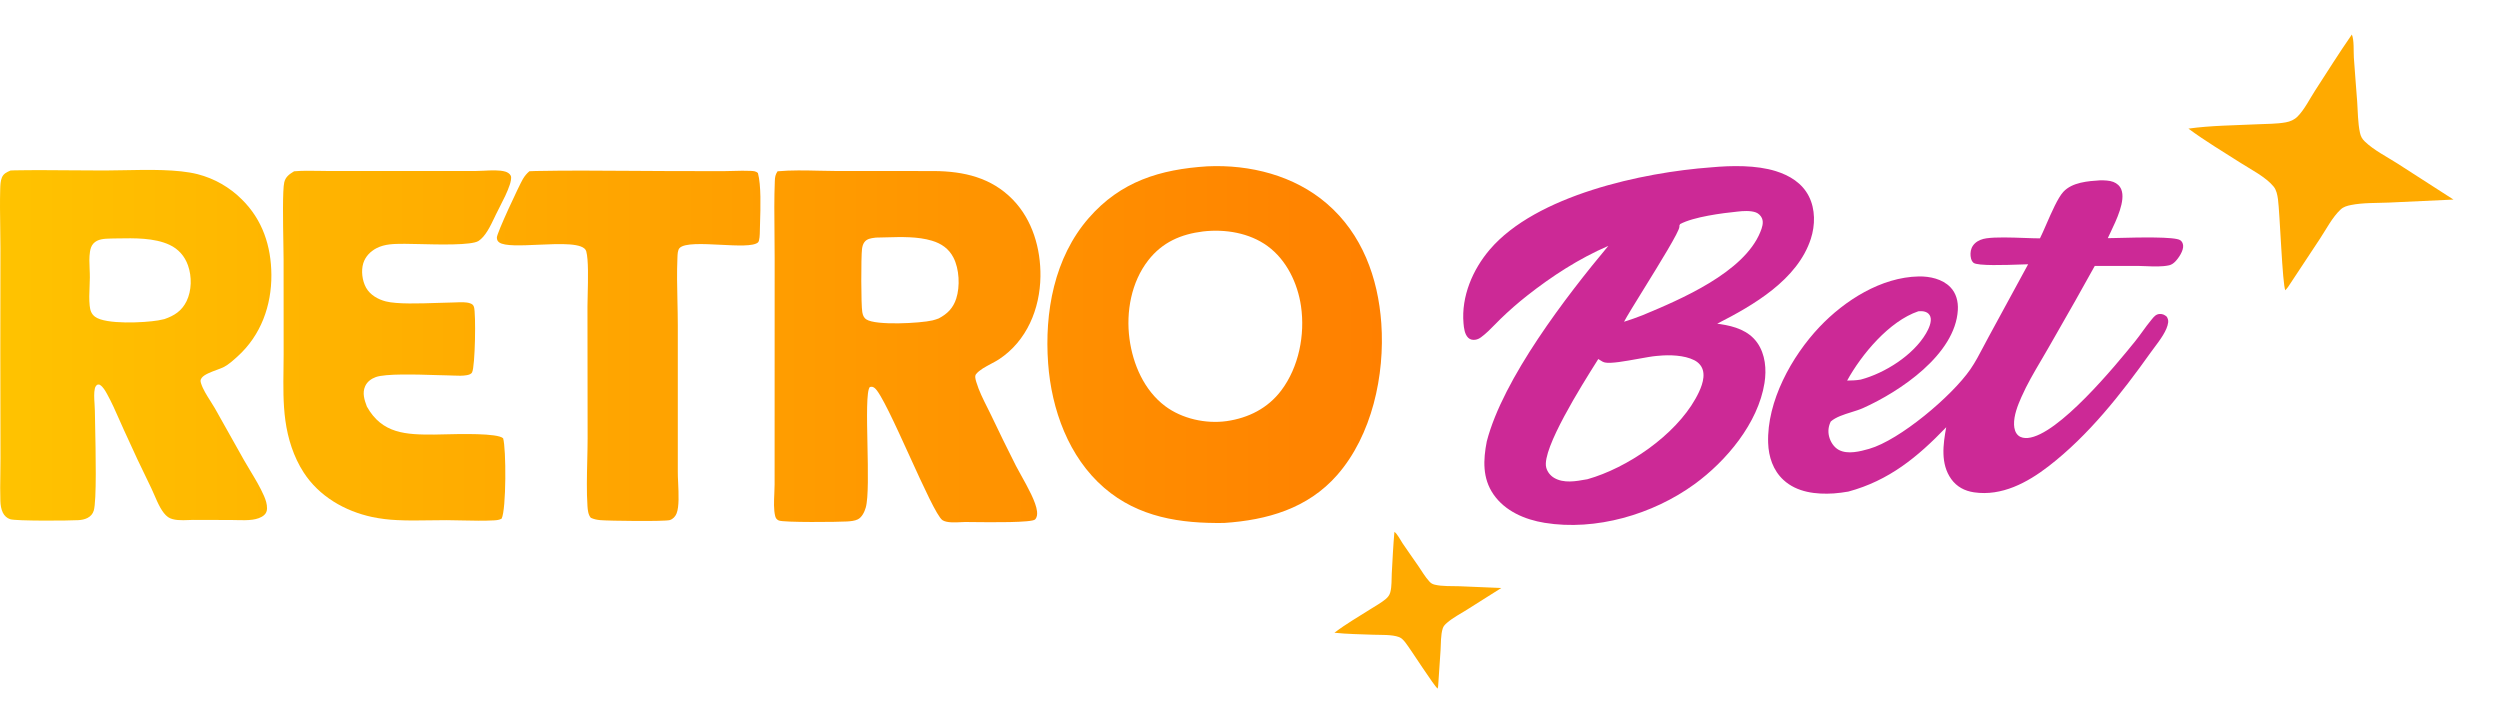
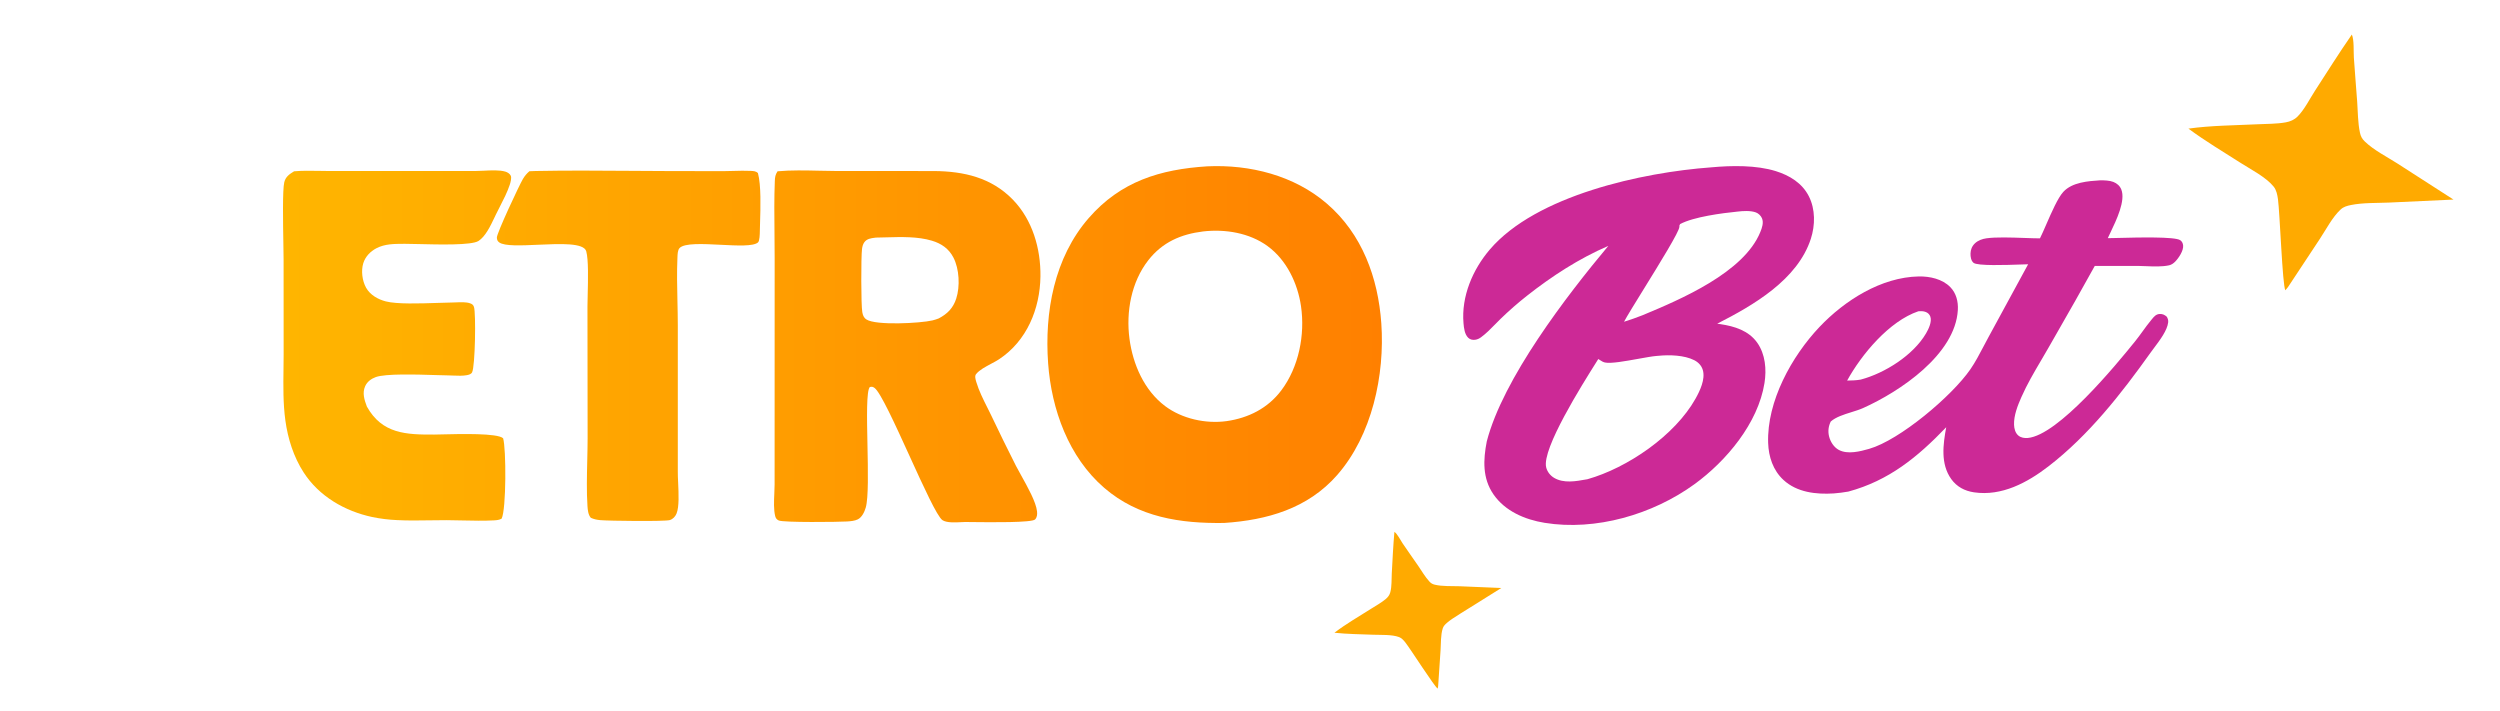
<svg xmlns="http://www.w3.org/2000/svg" width="197" height="56" viewBox="0 0 197 56" fill="none">
-   <path d="M109.88 41.909C110.112 42.07 110.367 42.582 110.532 42.826C110.935 43.422 111.355 44.007 111.762 44.6C112.039 45.005 112.303 45.463 112.636 45.824C112.762 45.96 112.874 46.029 113.057 46.073C113.659 46.218 114.371 46.173 114.996 46.196L118.303 46.334L115.598 48.043C115.083 48.366 114.483 48.679 114.025 49.076C113.879 49.203 113.747 49.331 113.688 49.517C113.522 50.038 113.552 50.699 113.516 51.243L113.326 54.059C113.318 54.126 113.303 54.194 113.291 54.26C113.057 54.146 111.147 51.137 110.74 50.624C110.609 50.459 110.449 50.276 110.244 50.201C109.666 49.989 108.838 50.042 108.222 50.017C107.205 49.975 106.163 49.97 105.154 49.86C106.048 49.174 107.076 48.584 108.029 47.978C108.412 47.735 108.837 47.503 109.186 47.213C109.364 47.065 109.496 46.893 109.556 46.671C109.681 46.209 109.644 45.656 109.672 45.18C109.734 44.091 109.782 42.996 109.88 41.909Z" fill="#FFAA00" />
+   <path d="M109.88 41.909C110.112 42.07 110.367 42.582 110.532 42.826C110.935 43.422 111.355 44.007 111.762 44.6C112.039 45.005 112.303 45.463 112.636 45.824C112.762 45.96 112.874 46.029 113.057 46.073C113.659 46.218 114.371 46.173 114.996 46.196L118.303 46.334C115.083 48.366 114.483 48.679 114.025 49.076C113.879 49.203 113.747 49.331 113.688 49.517C113.522 50.038 113.552 50.699 113.516 51.243L113.326 54.059C113.318 54.126 113.303 54.194 113.291 54.26C113.057 54.146 111.147 51.137 110.74 50.624C110.609 50.459 110.449 50.276 110.244 50.201C109.666 49.989 108.838 50.042 108.222 50.017C107.205 49.975 106.163 49.97 105.154 49.86C106.048 49.174 107.076 48.584 108.029 47.978C108.412 47.735 108.837 47.503 109.186 47.213C109.364 47.065 109.496 46.893 109.556 46.671C109.681 46.209 109.644 45.656 109.672 45.18C109.734 44.091 109.782 42.996 109.88 41.909Z" fill="#FFAA00" />
  <path d="M185.325 2.723C185.513 3.136 185.453 4.062 185.484 4.54C185.559 5.703 185.666 6.865 185.747 8.028C185.802 8.821 185.797 9.68 185.964 10.455C186.027 10.749 186.126 10.936 186.342 11.145C187.052 11.833 188.066 12.341 188.905 12.876L193.335 15.726L188.248 15.963C187.281 16.005 186.206 15.964 185.258 16.156C184.956 16.217 184.672 16.292 184.442 16.507C183.796 17.108 183.305 18.064 182.819 18.801L180.296 22.619C180.231 22.707 180.157 22.791 180.087 22.875C179.856 22.526 179.651 16.75 179.504 15.699C179.457 15.362 179.385 14.976 179.163 14.704C178.54 13.942 177.362 13.351 176.535 12.82C175.172 11.945 173.746 11.101 172.448 10.135C174.227 9.886 176.113 9.88 177.907 9.792C178.629 9.756 179.4 9.771 180.111 9.642C180.475 9.576 180.793 9.44 181.055 9.175C181.597 8.624 181.991 7.816 182.411 7.167C183.372 5.682 184.317 4.176 185.325 2.723Z" fill="#FFAA00" />
  <path fill-rule="evenodd" clip-rule="evenodd" d="M104.556 16.044C101.974 13.821 98.491 12.95 95.13 13.107C91.419 13.344 88.315 14.291 85.795 17.179C83.07 20.302 82.299 24.61 82.593 28.637C82.858 32.259 84.203 36.021 87.016 38.446C89.715 40.771 93.02 41.258 96.455 41.209C99.844 40.985 103.049 40.077 105.367 37.435C108.114 34.304 109.135 29.556 108.847 25.473C108.593 21.883 107.337 18.436 104.556 16.044ZM99.891 19.397C98.456 18.345 96.541 18.038 94.803 18.238C93.051 18.455 91.597 19.087 90.487 20.506C89.142 22.226 88.72 24.576 89.004 26.703C89.271 28.706 90.158 30.755 91.808 31.997C93.138 32.998 95.011 33.411 96.652 33.185C98.378 32.939 99.904 32.173 100.967 30.762C102.349 28.925 102.847 26.377 102.519 24.126C102.256 22.323 101.386 20.492 99.891 19.397Z" fill="url(#paint0_linear_2002_3613)" />
-   <path fill-rule="evenodd" clip-rule="evenodd" d="M1.169 13.423C1.058 13.425 0.947 13.429 0.836 13.435L0.821 13.441C0.529 13.569 0.275 13.679 0.146 13.995C0.035 14.268 0.026 14.598 0.017 14.892L0.016 14.925C-0.012 15.918 0.003 16.917 0.018 17.914V17.933C0.026 18.47 0.034 19.008 0.035 19.543L0.026 27.683L0.039 36.122C0.04 36.543 0.033 36.966 0.027 37.389V37.393C0.016 38.091 0.005 38.791 0.03 39.484C0.04 39.791 0.088 40.124 0.226 40.402C0.347 40.645 0.544 40.83 0.804 40.914C1.264 41.063 5.43 41.035 6.188 40.988C6.427 40.973 6.674 40.927 6.889 40.817C7.135 40.692 7.309 40.501 7.388 40.235C7.622 39.451 7.54 35.579 7.496 33.467C7.486 32.987 7.477 32.598 7.475 32.356C7.474 32.202 7.463 32.026 7.451 31.841L7.451 31.839V31.838C7.424 31.416 7.394 30.951 7.473 30.62C7.506 30.485 7.545 30.425 7.638 30.327C7.66 30.322 7.68 30.317 7.698 30.312C7.762 30.296 7.804 30.285 7.88 30.332C8.126 30.487 8.295 30.793 8.434 31.043L8.436 31.046C8.797 31.698 9.105 32.395 9.409 33.086C9.528 33.355 9.646 33.624 9.767 33.888C10.462 35.433 11.183 36.966 11.93 38.486C12.003 38.637 12.078 38.812 12.159 38.999C12.436 39.643 12.77 40.419 13.244 40.748C13.647 41.029 14.331 41.001 14.874 40.979C14.988 40.974 15.095 40.969 15.193 40.968L18.215 40.976C18.365 40.977 18.517 40.98 18.669 40.984C19.082 40.994 19.502 41.005 19.9 40.95C20.216 40.907 20.584 40.8 20.825 40.579C20.974 40.442 21.039 40.266 21.042 40.066C21.048 39.718 20.939 39.391 20.802 39.076C20.507 38.4 20.105 37.731 19.71 37.076L19.71 37.075C19.547 36.804 19.384 36.535 19.232 36.268L16.93 32.169C16.828 31.991 16.709 31.805 16.588 31.614C16.298 31.159 15.991 30.676 15.844 30.211C15.786 30.025 15.778 29.931 15.901 29.769C16.098 29.511 16.622 29.317 17.079 29.148L17.079 29.148C17.303 29.065 17.511 28.988 17.656 28.912C18.016 28.724 18.389 28.386 18.696 28.108L18.729 28.078C20.557 26.422 21.402 24.088 21.385 21.653C21.369 19.394 20.689 17.319 19.059 15.716C18.94 15.596 18.816 15.481 18.689 15.369C18.562 15.258 18.431 15.151 18.296 15.048C18.162 14.945 18.024 14.847 17.883 14.754C17.742 14.66 17.599 14.572 17.452 14.488C17.305 14.404 17.155 14.325 17.003 14.251C16.851 14.177 16.696 14.108 16.54 14.045C16.383 13.981 16.224 13.923 16.064 13.87C15.903 13.817 15.741 13.77 15.577 13.727C14.005 13.327 11.714 13.374 9.767 13.413C9.228 13.424 8.715 13.435 8.251 13.435C7.38 13.435 6.508 13.428 5.635 13.421C4.146 13.409 2.656 13.397 1.169 13.423ZM9.038 18.791L8.891 18.793C8.832 18.795 8.77 18.797 8.708 18.798C8.229 18.81 7.691 18.823 7.354 19.196C7.194 19.373 7.125 19.605 7.09 19.837C7.022 20.274 7.042 20.733 7.062 21.186V21.187C7.072 21.416 7.082 21.644 7.08 21.867C7.079 22.108 7.068 22.353 7.058 22.599C7.037 23.098 7.015 23.601 7.067 24.086C7.105 24.444 7.189 24.732 7.484 24.956C8.322 25.593 11.411 25.427 12.453 25.25C12.62 25.221 12.785 25.186 12.95 25.147C13.731 24.879 14.321 24.506 14.699 23.737C15.11 22.9 15.125 21.791 14.814 20.915C14.556 20.184 14.063 19.622 13.359 19.293C12.159 18.735 10.594 18.763 9.25 18.787L9.038 18.791Z" fill="url(#paint1_linear_2002_3613)" />
  <path fill-rule="evenodd" clip-rule="evenodd" d="M61.271 13.498C62.339 13.401 63.451 13.427 64.549 13.452C65.01 13.463 65.468 13.473 65.919 13.475L73.607 13.478C75.951 13.497 78.122 13.993 79.809 15.729C81.361 17.326 82.016 19.594 81.987 21.783C81.952 24.339 80.913 26.866 78.725 28.31C78.547 28.428 78.332 28.542 78.109 28.66C77.663 28.896 77.186 29.148 76.916 29.477C76.79 29.629 76.872 29.9 76.927 30.083V30.083L76.936 30.113C77.137 30.79 77.474 31.461 77.8 32.111C77.902 32.314 78.003 32.514 78.098 32.712C78.736 34.056 79.39 35.391 80.062 36.718C80.165 36.919 80.301 37.163 80.451 37.431L80.456 37.441L80.458 37.443C80.973 38.366 81.646 39.571 81.718 40.299C81.74 40.528 81.729 40.754 81.566 40.931C81.323 41.194 78.077 41.156 76.635 41.139C76.375 41.136 76.174 41.133 76.059 41.133C75.97 41.135 75.864 41.14 75.749 41.146C75.253 41.171 74.584 41.204 74.263 40.986C73.847 40.704 72.771 38.341 71.673 35.933L71.673 35.932L71.673 35.932L71.672 35.93C70.535 33.436 69.376 30.893 68.908 30.565C68.773 30.47 68.7 30.462 68.544 30.497C68.269 30.784 68.311 32.87 68.356 35.044V35.046C68.398 37.1 68.442 39.233 68.22 40.001C68.123 40.335 67.925 40.76 67.596 40.925C67.35 41.048 67.022 41.074 66.752 41.092C66.07 41.136 61.746 41.182 61.368 41.015C61.211 40.945 61.129 40.839 61.087 40.675C60.958 40.168 60.989 39.488 61.017 38.871V38.871L61.017 38.867C61.029 38.624 61.039 38.391 61.039 38.182L61.043 20.352C61.044 19.694 61.036 19.035 61.03 18.375V18.369C61.015 16.998 61.001 15.623 61.056 14.26C61.068 13.946 61.098 13.761 61.271 13.498ZM69.03 18.722C69.293 18.718 69.563 18.711 69.838 18.703C71.038 18.669 72.323 18.633 73.431 18.966C74.181 19.191 74.763 19.588 75.13 20.295C75.595 21.19 75.661 22.572 75.351 23.529C75.106 24.282 74.657 24.728 73.972 25.092C73.811 25.153 73.648 25.208 73.48 25.248C72.54 25.473 69.003 25.666 68.266 25.168C68.057 25.027 67.991 24.832 67.948 24.594C67.847 24.048 67.848 20.249 67.926 19.625C67.951 19.432 67.996 19.24 68.115 19.082C68.319 18.812 68.632 18.772 68.943 18.733C68.972 18.729 69.001 18.725 69.03 18.722Z" fill="url(#paint2_linear_2002_3613)" />
  <path d="M23.172 13.499C23.814 13.442 24.476 13.454 25.131 13.465C25.39 13.47 25.648 13.474 25.903 13.475L37.455 13.475C37.656 13.476 37.887 13.464 38.129 13.452C38.712 13.422 39.358 13.389 39.816 13.522C39.984 13.571 40.166 13.68 40.245 13.84C40.331 14.013 40.228 14.38 40.17 14.556C39.977 15.14 39.679 15.721 39.388 16.287L39.388 16.288C39.283 16.491 39.18 16.693 39.083 16.892C39.043 16.974 39.001 17.062 38.957 17.155L38.957 17.155C38.654 17.794 38.252 18.643 37.699 18.991C37.152 19.336 34.596 19.273 32.97 19.232C32.526 19.221 32.152 19.212 31.907 19.213L31.78 19.214C31.057 19.216 30.322 19.218 29.664 19.56C29.184 19.809 28.785 20.223 28.625 20.746C28.443 21.34 28.544 22.128 28.845 22.669C29.162 23.238 29.782 23.59 30.396 23.749C31.283 23.978 33.092 23.916 34.497 23.869C34.931 23.854 35.327 23.84 35.645 23.837C35.74 23.836 35.843 23.832 35.95 23.827C36.317 23.812 36.738 23.794 37.041 23.9C37.205 23.958 37.294 24.02 37.35 24.192C37.51 24.682 37.447 28.868 37.201 29.339C37.124 29.486 36.948 29.534 36.79 29.563C36.456 29.625 36.091 29.61 35.737 29.595C35.607 29.589 35.479 29.584 35.354 29.582C35.106 29.579 34.77 29.569 34.382 29.557C32.808 29.508 30.389 29.433 29.611 29.714C29.253 29.844 28.936 30.076 28.776 30.43C28.531 30.971 28.716 31.52 28.91 32.038C30.112 34.191 32.003 34.254 34.217 34.244C34.355 34.243 34.571 34.238 34.839 34.231C36.273 34.195 39.203 34.122 39.646 34.535C39.892 35.335 39.899 40.14 39.527 40.871C39.339 40.972 39.151 40.992 38.941 41.004C38.125 41.05 37.287 41.03 36.456 41.011C36.032 41 35.61 40.99 35.193 40.989C34.746 40.988 34.297 40.995 33.847 41.002C32.993 41.015 32.137 41.029 31.29 40.984C30.629 40.956 29.974 40.874 29.327 40.741C27.163 40.276 25.138 39.107 23.922 37.219C23.135 35.997 22.685 34.572 22.488 33.139C22.304 31.797 22.322 30.415 22.34 29.05V29.045C22.345 28.672 22.35 28.301 22.351 27.932L22.347 20.453C22.346 20.198 22.339 19.782 22.331 19.284C22.302 17.591 22.256 14.941 22.401 14.358C22.51 13.92 22.806 13.725 23.172 13.499Z" fill="url(#paint3_linear_2002_3613)" />
  <path d="M42.207 13.475C42.043 13.479 41.88 13.485 41.716 13.494C41.501 13.678 41.345 13.866 41.202 14.11C40.922 14.584 39.137 18.388 39.153 18.725C39.161 18.896 39.2 19.003 39.345 19.106C39.765 19.405 41.06 19.347 42.413 19.286C44.163 19.207 46.01 19.124 46.196 19.802C46.378 20.466 46.339 22.036 46.31 23.213C46.301 23.581 46.293 23.91 46.292 24.162L46.304 34.535C46.303 35.106 46.289 35.699 46.275 36.299C46.247 37.509 46.218 38.745 46.292 39.877C46.312 40.176 46.349 40.575 46.559 40.804C46.803 40.914 47.034 40.962 47.299 40.987C47.967 41.048 52.406 41.102 52.785 40.981C53.035 40.9 53.217 40.699 53.313 40.461C53.525 39.94 53.477 38.903 53.438 38.043C53.422 37.704 53.407 37.392 53.411 37.151L53.411 25.622C53.41 24.992 53.396 24.356 53.382 23.72C53.357 22.596 53.332 21.468 53.38 20.358C53.381 20.332 53.382 20.304 53.383 20.275C53.391 20.038 53.401 19.704 53.55 19.547C53.933 19.143 55.382 19.217 56.792 19.289C58.094 19.356 59.363 19.421 59.728 19.105C59.862 18.99 59.871 18.461 59.876 18.212L59.877 18.151C59.88 17.982 59.886 17.793 59.892 17.59C59.93 16.349 59.984 14.593 59.724 13.635C59.568 13.487 59.385 13.477 59.178 13.467L59.158 13.466C58.713 13.443 58.261 13.456 57.811 13.469C57.562 13.477 57.313 13.484 57.066 13.485L52.987 13.481C51.855 13.479 50.722 13.471 49.588 13.462C47.127 13.444 44.663 13.426 42.207 13.475Z" fill="url(#paint4_linear_2002_3613)" />
  <path fill-rule="evenodd" clip-rule="evenodd" d="M139.93 13.484C138.392 13.004 136.439 13.039 134.842 13.187C129.431 13.58 121.055 15.389 117.401 19.658C116.048 21.239 115.143 23.359 115.324 25.471C115.356 25.848 115.411 26.345 115.699 26.62C115.846 26.76 116.037 26.799 116.234 26.775C116.415 26.753 116.563 26.681 116.709 26.574C117.109 26.281 117.469 25.913 117.824 25.55L117.826 25.548C117.966 25.405 118.105 25.263 118.245 25.127C118.898 24.493 119.602 23.877 120.317 23.313C122.288 21.76 124.427 20.372 126.736 19.376C123.458 23.297 118.438 29.826 117.157 34.787C116.875 36.234 116.808 37.684 117.684 38.954C118.602 40.284 120.166 40.946 121.712 41.198C125.748 41.857 130.246 40.535 133.519 38.158C136.038 36.328 138.538 33.347 139.042 30.182C139.212 29.11 139.113 27.915 138.469 27.005C137.791 26.047 136.674 25.709 135.57 25.543C135.486 25.53 135.402 25.518 135.317 25.506C138.163 24.059 141.65 22.044 142.695 18.814C143.041 17.744 143.056 16.492 142.541 15.473C142.009 14.422 141.018 13.823 139.93 13.484ZM133.505 28.382C132.718 27.982 131.536 27.949 130.676 28.038L130.549 28.047C130.207 28.074 129.668 28.172 129.086 28.277C128.073 28.46 126.93 28.667 126.47 28.565C126.317 28.531 126.198 28.454 126.074 28.372L126.073 28.372C126.046 28.355 126.02 28.337 125.993 28.32C125.983 28.314 125.972 28.308 125.962 28.302L125.944 28.292C125.9 28.363 125.85 28.443 125.795 28.53C124.677 30.305 121.492 35.362 121.837 36.821C121.92 37.172 122.162 37.478 122.471 37.659C123.222 38.099 124.172 37.928 124.99 37.78L125.089 37.763C128.24 36.874 131.985 34.317 133.611 31.409C133.958 30.788 134.386 29.89 134.186 29.172C134.086 28.813 133.832 28.549 133.505 28.382ZM136.921 16.673C137.358 16.619 137.953 16.586 138.367 16.74C138.569 16.815 138.759 17 138.843 17.199C138.991 17.548 138.848 17.952 138.714 18.282C137.42 21.475 132.436 23.592 129.431 24.841C128.95 25.033 128.467 25.198 127.974 25.354C128.2 24.925 128.822 23.919 129.528 22.777L129.53 22.774C130.789 20.737 132.315 18.268 132.336 17.88C132.339 17.84 132.339 17.814 132.339 17.796C132.339 17.775 132.339 17.764 132.341 17.755C132.346 17.737 132.359 17.722 132.398 17.655C133.463 17.087 135.693 16.795 136.921 16.673Z" fill="#CC2996" />
  <path fill-rule="evenodd" clip-rule="evenodd" d="M165.511 14.208L165.514 14.208C165.835 14.212 166.229 14.217 166.53 14.335C166.814 14.446 167.043 14.642 167.157 14.927C167.511 15.805 166.78 17.329 166.3 18.331C166.223 18.491 166.153 18.638 166.094 18.766C166.192 18.766 166.329 18.764 166.495 18.76C166.621 18.757 166.763 18.753 166.918 18.75C168.482 18.71 171.382 18.638 171.804 18.928C171.943 19.024 172.012 19.17 172.03 19.337C172.076 19.747 171.676 20.342 171.404 20.617C171.272 20.75 171.112 20.865 170.926 20.906C170.371 21.027 169.719 21 169.101 20.974C168.872 20.964 168.648 20.955 168.435 20.953L165.067 20.956C164.06 22.79 163.02 24.607 161.98 26.423L161.971 26.439C161.781 26.77 161.592 27.101 161.402 27.432C161.226 27.741 161.045 28.049 160.863 28.358L160.859 28.365C160.296 29.321 159.729 30.285 159.285 31.293C158.996 31.948 158.681 32.74 158.707 33.469C158.719 33.781 158.802 34.121 159.054 34.328C159.26 34.496 159.535 34.535 159.792 34.512C162.187 34.296 166.716 28.793 168.244 26.899C168.45 26.643 168.644 26.377 168.837 26.111C169.059 25.805 169.28 25.5 169.521 25.211C169.537 25.192 169.553 25.172 169.57 25.152C169.738 24.947 169.896 24.755 170.184 24.741C170.414 24.73 170.579 24.812 170.748 24.963C170.827 25.119 170.871 25.224 170.851 25.407C170.781 26.032 170.197 26.808 169.742 27.413C169.64 27.55 169.544 27.677 169.462 27.792C167.158 31.026 164.587 34.308 161.422 36.746C159.751 38.033 157.741 39.116 155.555 38.796C154.821 38.688 154.196 38.361 153.758 37.751C152.9 36.554 153.114 35.019 153.362 33.666C151.108 36.016 148.847 37.872 145.652 38.736C145.271 38.798 144.889 38.858 144.503 38.882C143.114 38.97 141.6 38.805 140.534 37.817C139.715 37.059 139.366 35.992 139.33 34.903C139.22 31.628 141.187 28.074 143.378 25.762C145.353 23.678 148.238 21.84 151.197 21.784C152.069 21.768 153.055 21.981 153.684 22.625C154.154 23.107 154.316 23.769 154.278 24.428C154.077 27.937 149.709 30.857 146.807 32.157C146.539 32.277 146.221 32.376 145.895 32.478C145.293 32.666 144.661 32.863 144.263 33.216C144.083 33.581 144.032 33.974 144.127 34.374C144.23 34.803 144.506 35.246 144.903 35.456C145.601 35.824 146.57 35.575 147.287 35.37C149.689 34.684 153.803 31.221 155.267 29.099C155.654 28.538 155.982 27.912 156.305 27.295C156.436 27.045 156.566 26.797 156.699 26.555L159.816 20.825C159.703 20.827 159.51 20.834 159.265 20.842C158.11 20.883 155.815 20.965 155.514 20.709C155.314 20.54 155.272 20.232 155.275 19.986C155.28 19.669 155.4 19.383 155.634 19.166C155.879 18.94 156.206 18.826 156.532 18.779C157.277 18.672 158.482 18.714 159.533 18.751C159.982 18.767 160.403 18.782 160.748 18.783C160.89 18.503 161.059 18.115 161.244 17.691L161.244 17.69C161.662 16.73 162.159 15.59 162.587 15.122C163.29 14.356 164.541 14.271 165.511 14.208ZM151.165 24.529C151.378 24.515 151.553 24.508 151.756 24.587C151.924 24.653 152.054 24.782 152.112 24.953C152.249 25.358 151.97 25.932 151.771 26.272C150.763 27.996 148.52 29.408 146.627 29.911C146.268 29.976 145.917 29.983 145.554 29.99C146.689 27.925 148.866 25.31 151.165 24.529Z" fill="#CC2996" />
  <defs>
    <linearGradient id="paint0_linear_2002_3613" x1="0" y1="27.151" x2="108.894" y2="27.151" gradientUnits="userSpaceOnUse">
      <stop stop-color="#FFC300" />
      <stop offset="1" stop-color="#FF8000" />
    </linearGradient>
    <linearGradient id="paint1_linear_2002_3613" x1="0" y1="27.151" x2="108.894" y2="27.151" gradientUnits="userSpaceOnUse">
      <stop stop-color="#FFC300" />
      <stop offset="1" stop-color="#FF8000" />
    </linearGradient>
    <linearGradient id="paint2_linear_2002_3613" x1="0" y1="27.151" x2="108.894" y2="27.151" gradientUnits="userSpaceOnUse">
      <stop stop-color="#FFC300" />
      <stop offset="1" stop-color="#FF8000" />
    </linearGradient>
    <linearGradient id="paint3_linear_2002_3613" x1="0" y1="27.151" x2="108.894" y2="27.151" gradientUnits="userSpaceOnUse">
      <stop stop-color="#FFC300" />
      <stop offset="1" stop-color="#FF8000" />
    </linearGradient>
    <linearGradient id="paint4_linear_2002_3613" x1="0" y1="27.151" x2="108.894" y2="27.151" gradientUnits="userSpaceOnUse">
      <stop stop-color="#FFC300" />
      <stop offset="1" stop-color="#FF8000" />
    </linearGradient>
  </defs>
</svg>